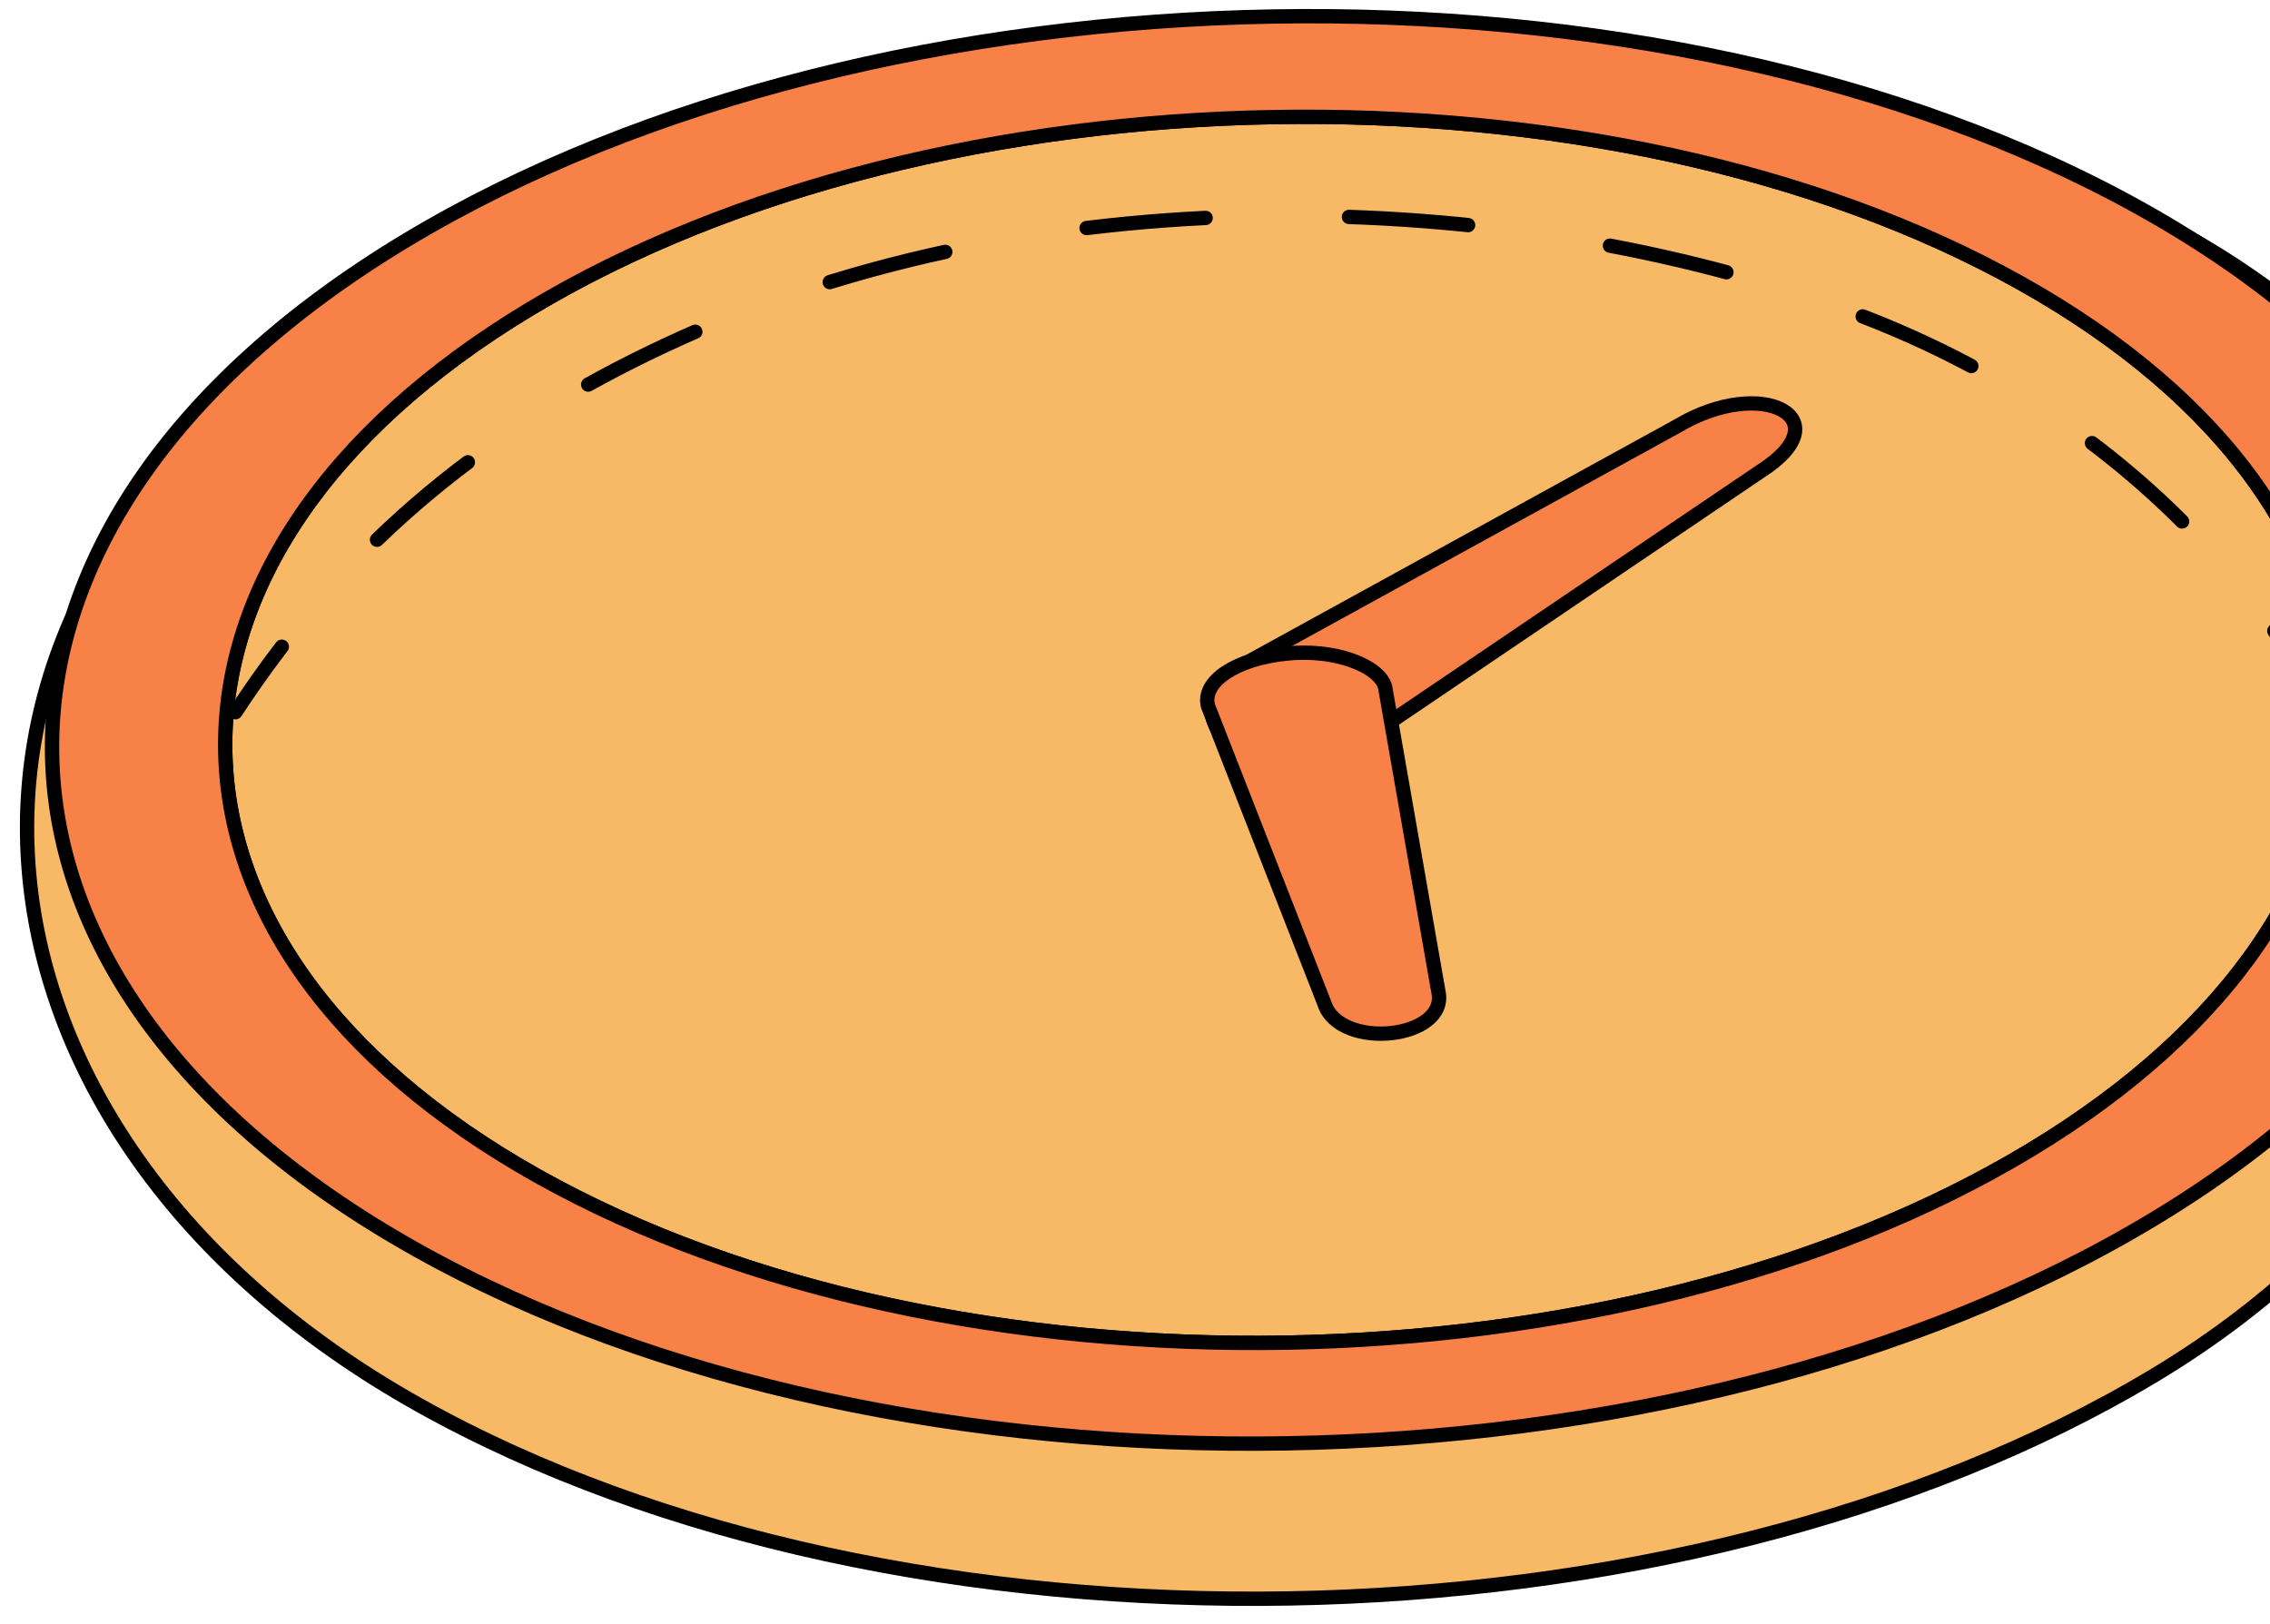
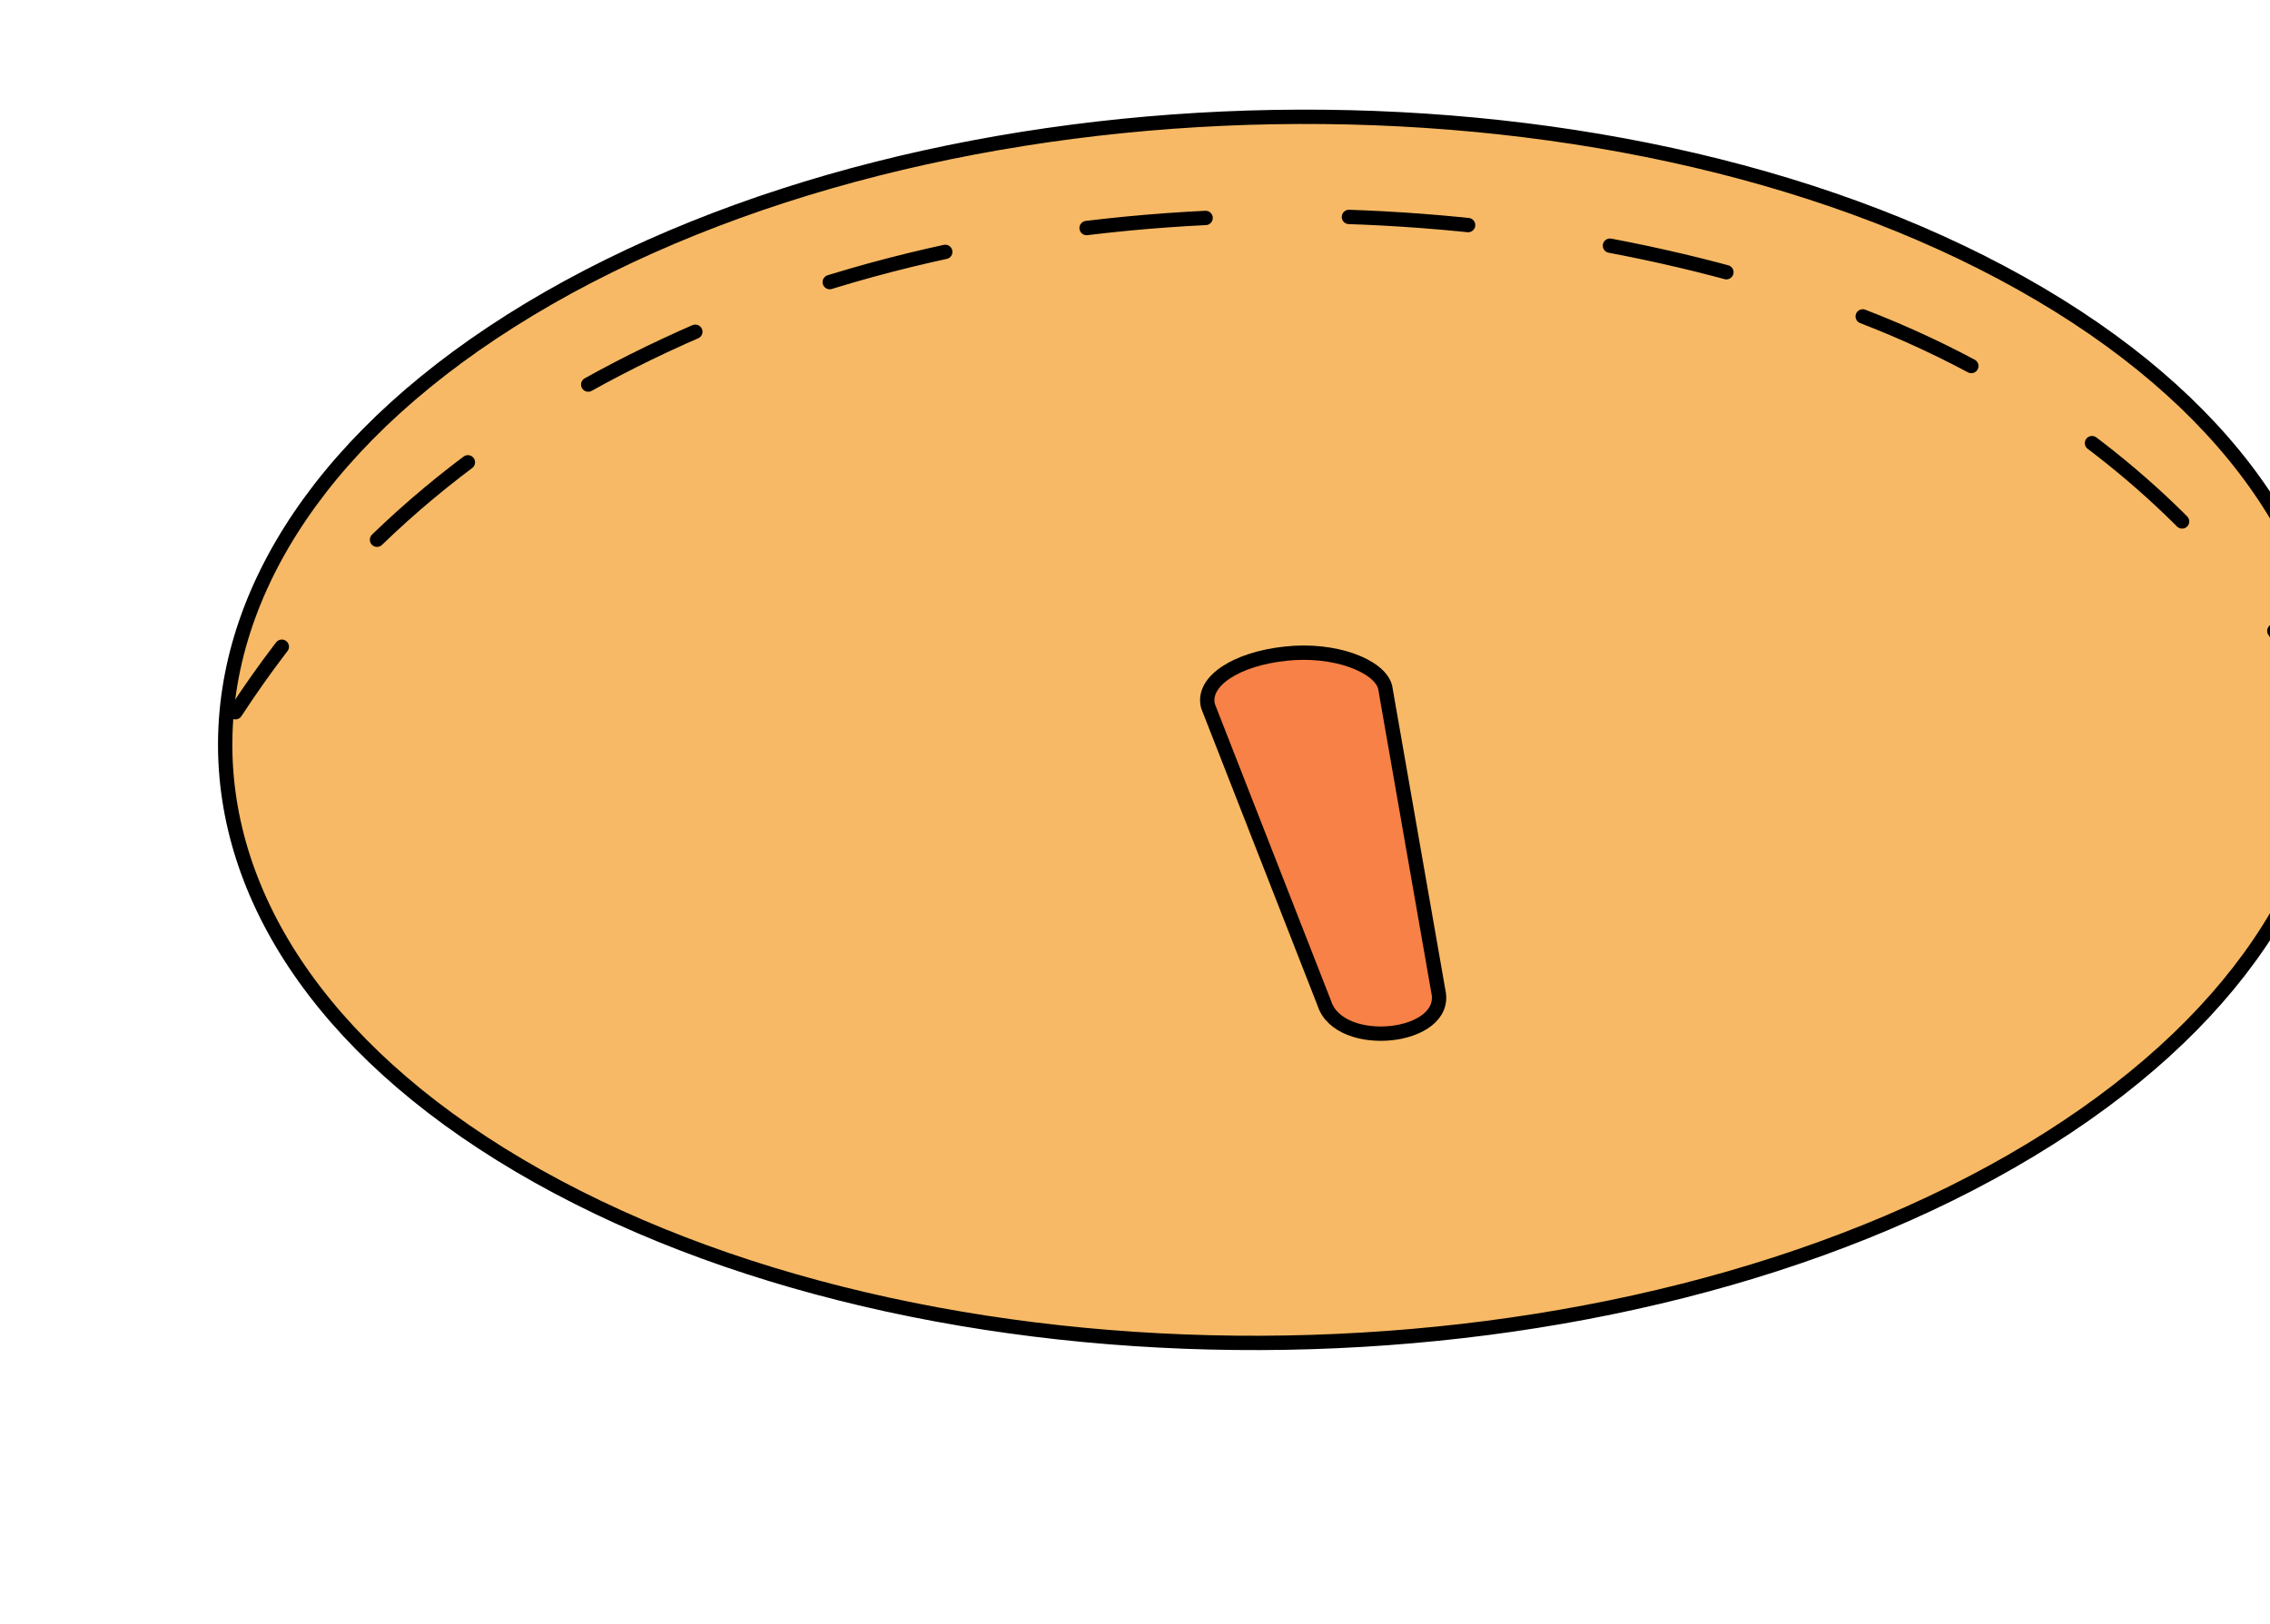
<svg xmlns="http://www.w3.org/2000/svg" width="95" height="68" viewBox="0 0 95 68" fill="none">
-   <path d="M14.932 13.113C34.856 1.122 71.285 -1.454 91.451 9.851C111.617 21.155 110.124 45.54 90.215 57.539C70.283 69.545 37.68 70.107 17.514 58.802C-2.652 47.498 -4.992 25.105 14.932 13.113Z" fill="#F7B965" stroke="black" stroke-width="0.6" stroke-miterlimit="10" stroke-linejoin="round" />
  <path d="M84.953 48.154C102.063 37.84 101.905 21.569 84.59 11.863C67.275 2.156 39.276 2.642 22.152 12.949C5.042 23.263 5.201 39.533 22.515 49.24C39.83 58.946 67.843 58.468 84.953 48.154Z" fill="#F7B965" stroke="black" stroke-width="0.6" stroke-miterlimit="10" stroke-linejoin="round" />
-   <path d="M16.999 10.059C36.923 -1.932 69.534 -2.508 89.686 8.789C109.838 20.086 110.032 39.052 90.109 51.044C70.19 63.056 37.573 63.611 17.421 52.314C-2.731 41.017 -2.933 22.064 16.999 10.059ZM84.954 48.154C102.064 37.84 101.905 21.569 84.591 11.863C67.276 2.156 39.277 2.642 22.153 12.949C5.043 23.263 5.202 39.533 22.516 49.24C39.831 58.946 67.844 58.468 84.954 48.154Z" fill="#F78146" stroke="black" stroke-width="0.6" stroke-miterlimit="10" stroke-linejoin="round" />
-   <path d="M51.692 31.172C50.204 30.355 50.55 28.723 51.807 27.945L70.208 17.83C73.771 15.706 77.126 17.532 73.685 19.726L57.089 30.961C55.84 31.725 53.188 31.974 51.7 31.158L51.692 31.172Z" fill="#F78146" stroke="black" stroke-width="0.6" stroke-miterlimit="10" stroke-linejoin="round" />
  <path d="M58.924 34.231L60.193 41.487C60.658 43.502 56.057 43.996 55.422 41.995L50.556 29.558C50.285 28.52 51.739 27.581 53.8 27.363C55.847 27.136 57.725 27.864 57.967 28.758L58.924 34.231Z" fill="#F78146" stroke="black" stroke-width="0.6" stroke-miterlimit="10" stroke-linejoin="round" />
  <path d="M58.929 34.193L58.838 34.255" stroke="black" stroke-width="0.6" stroke-miterlimit="10" stroke-linejoin="round" />
  <path d="M97.674 30.735C97.674 30.735 93.015 19.03 77.897 13.222C64.269 7.985 43.979 6.886 27.808 14.469C20.686 17.81 14.666 22.443 9.854 29.813" stroke="black" stroke-width="0.6" stroke-miterlimit="10" stroke-linecap="round" stroke-linejoin="round" stroke-dasharray="5 6" />
</svg>